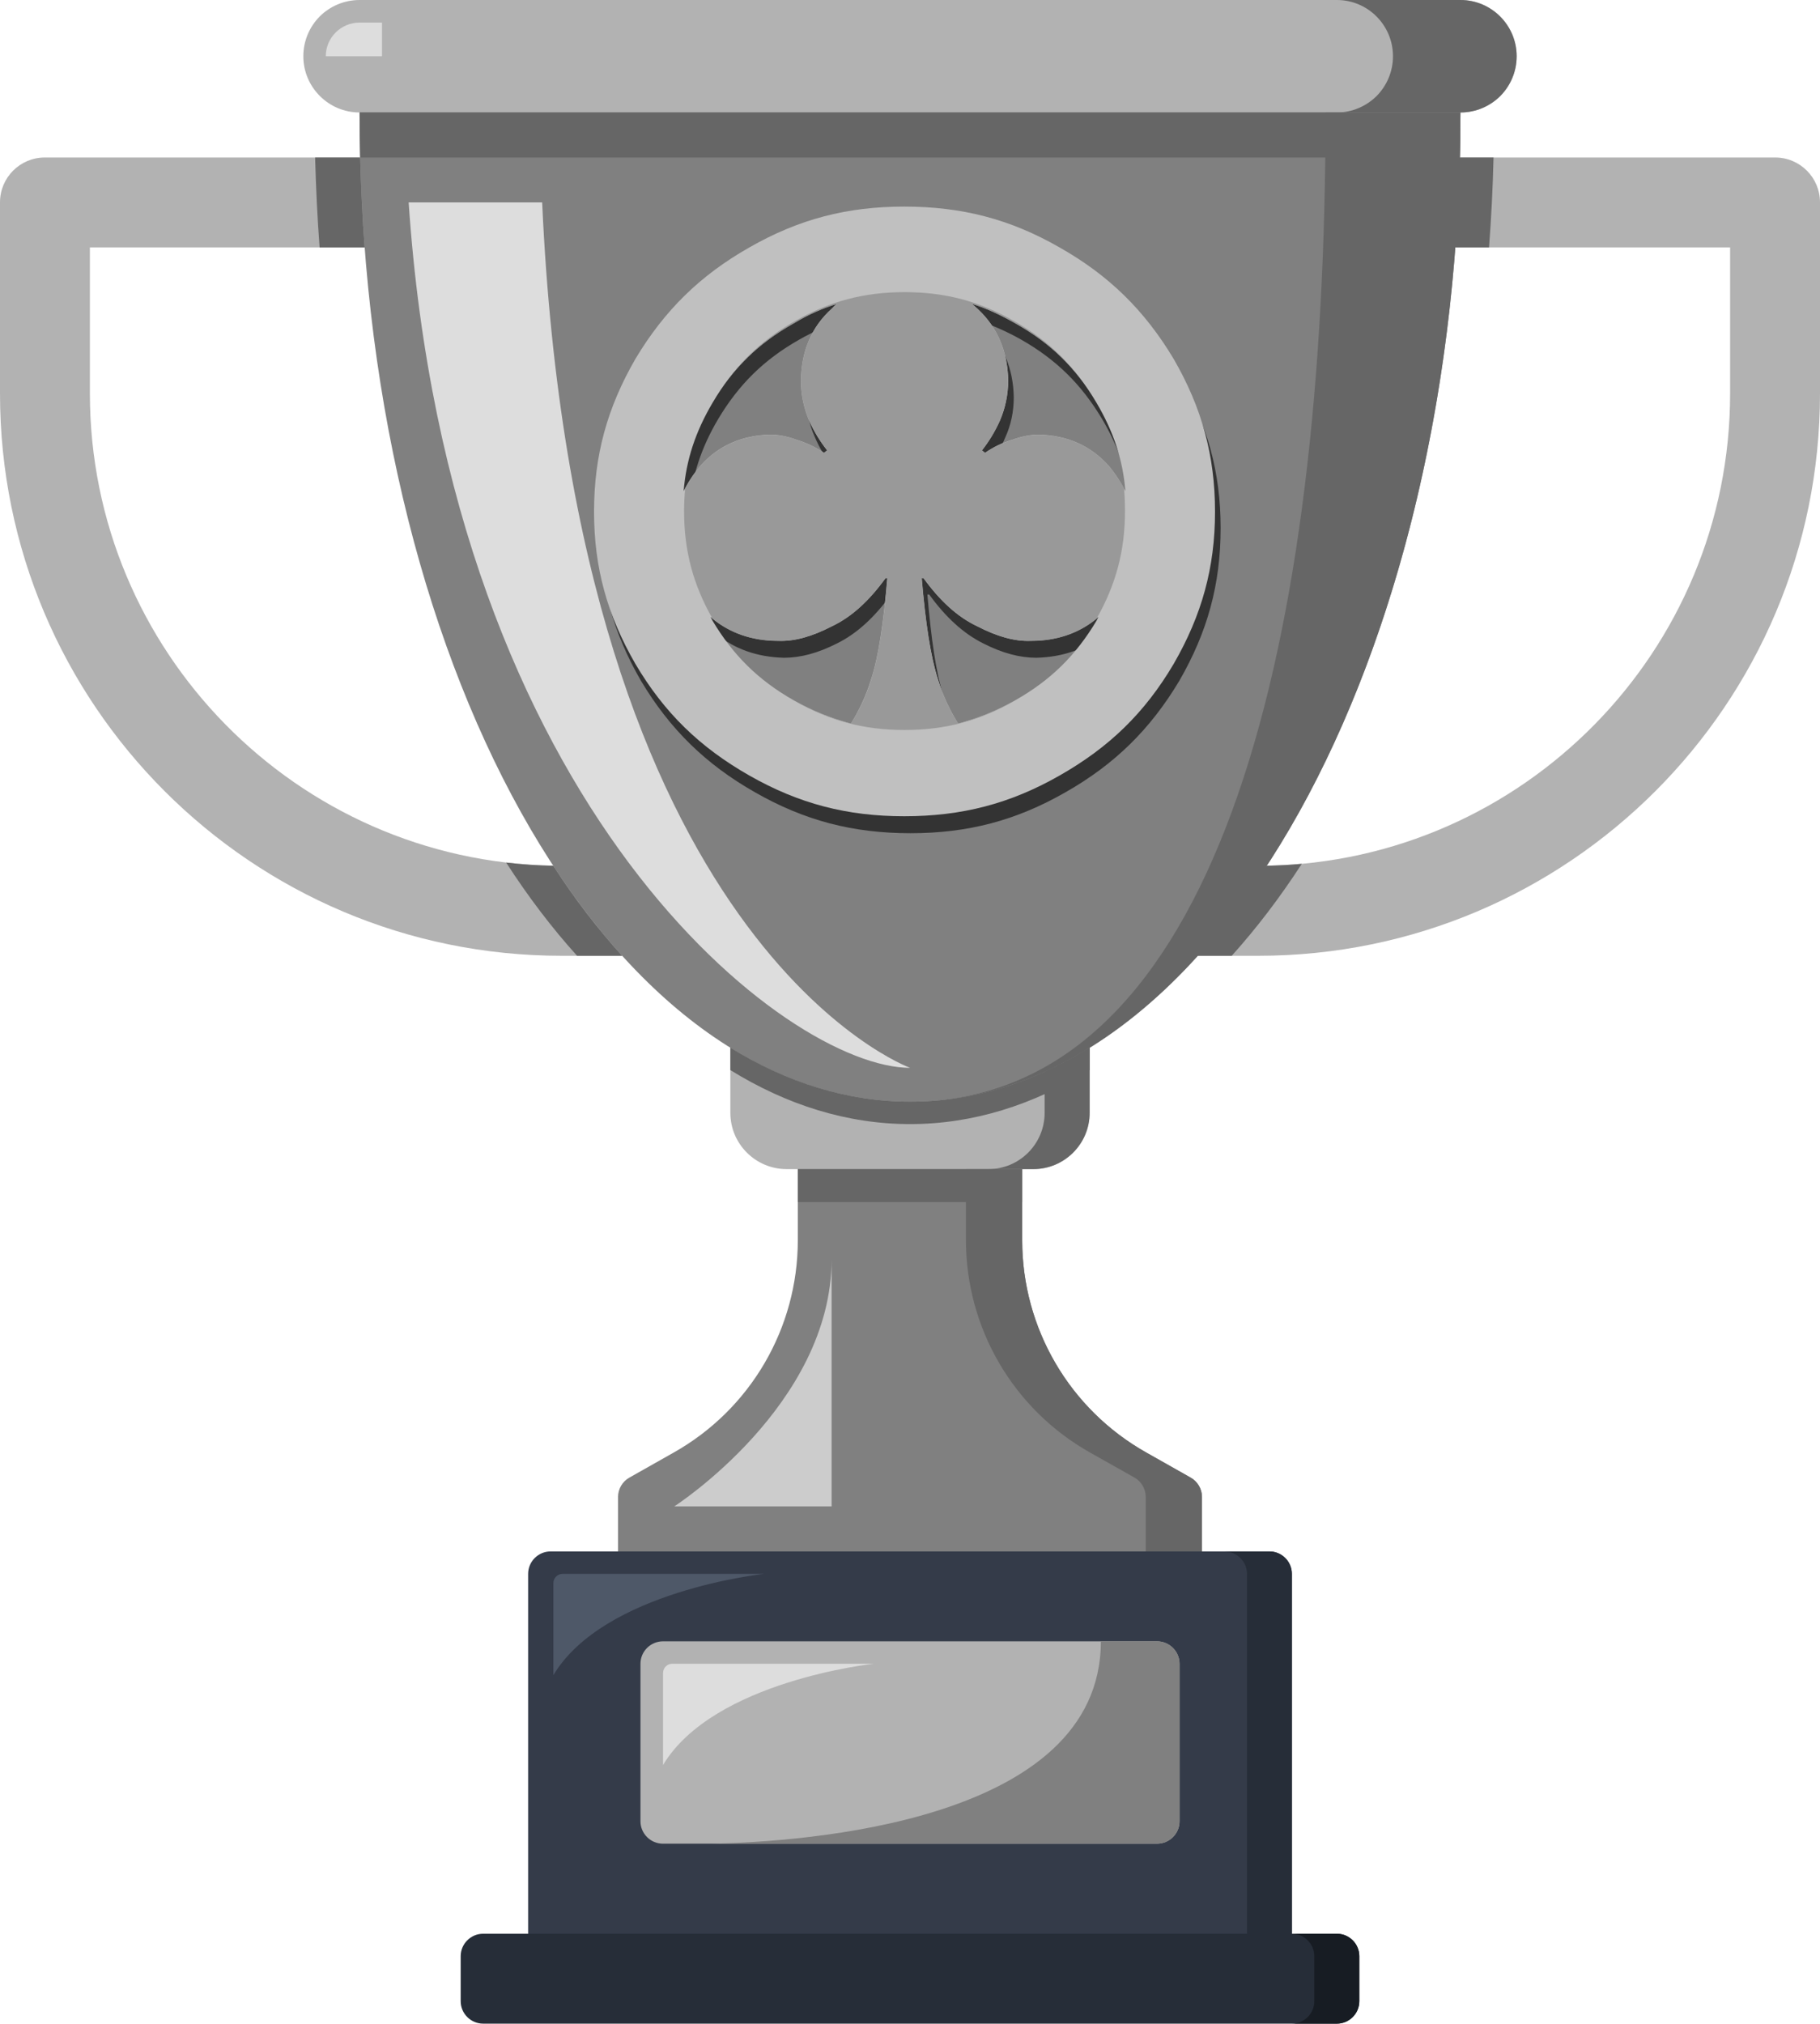
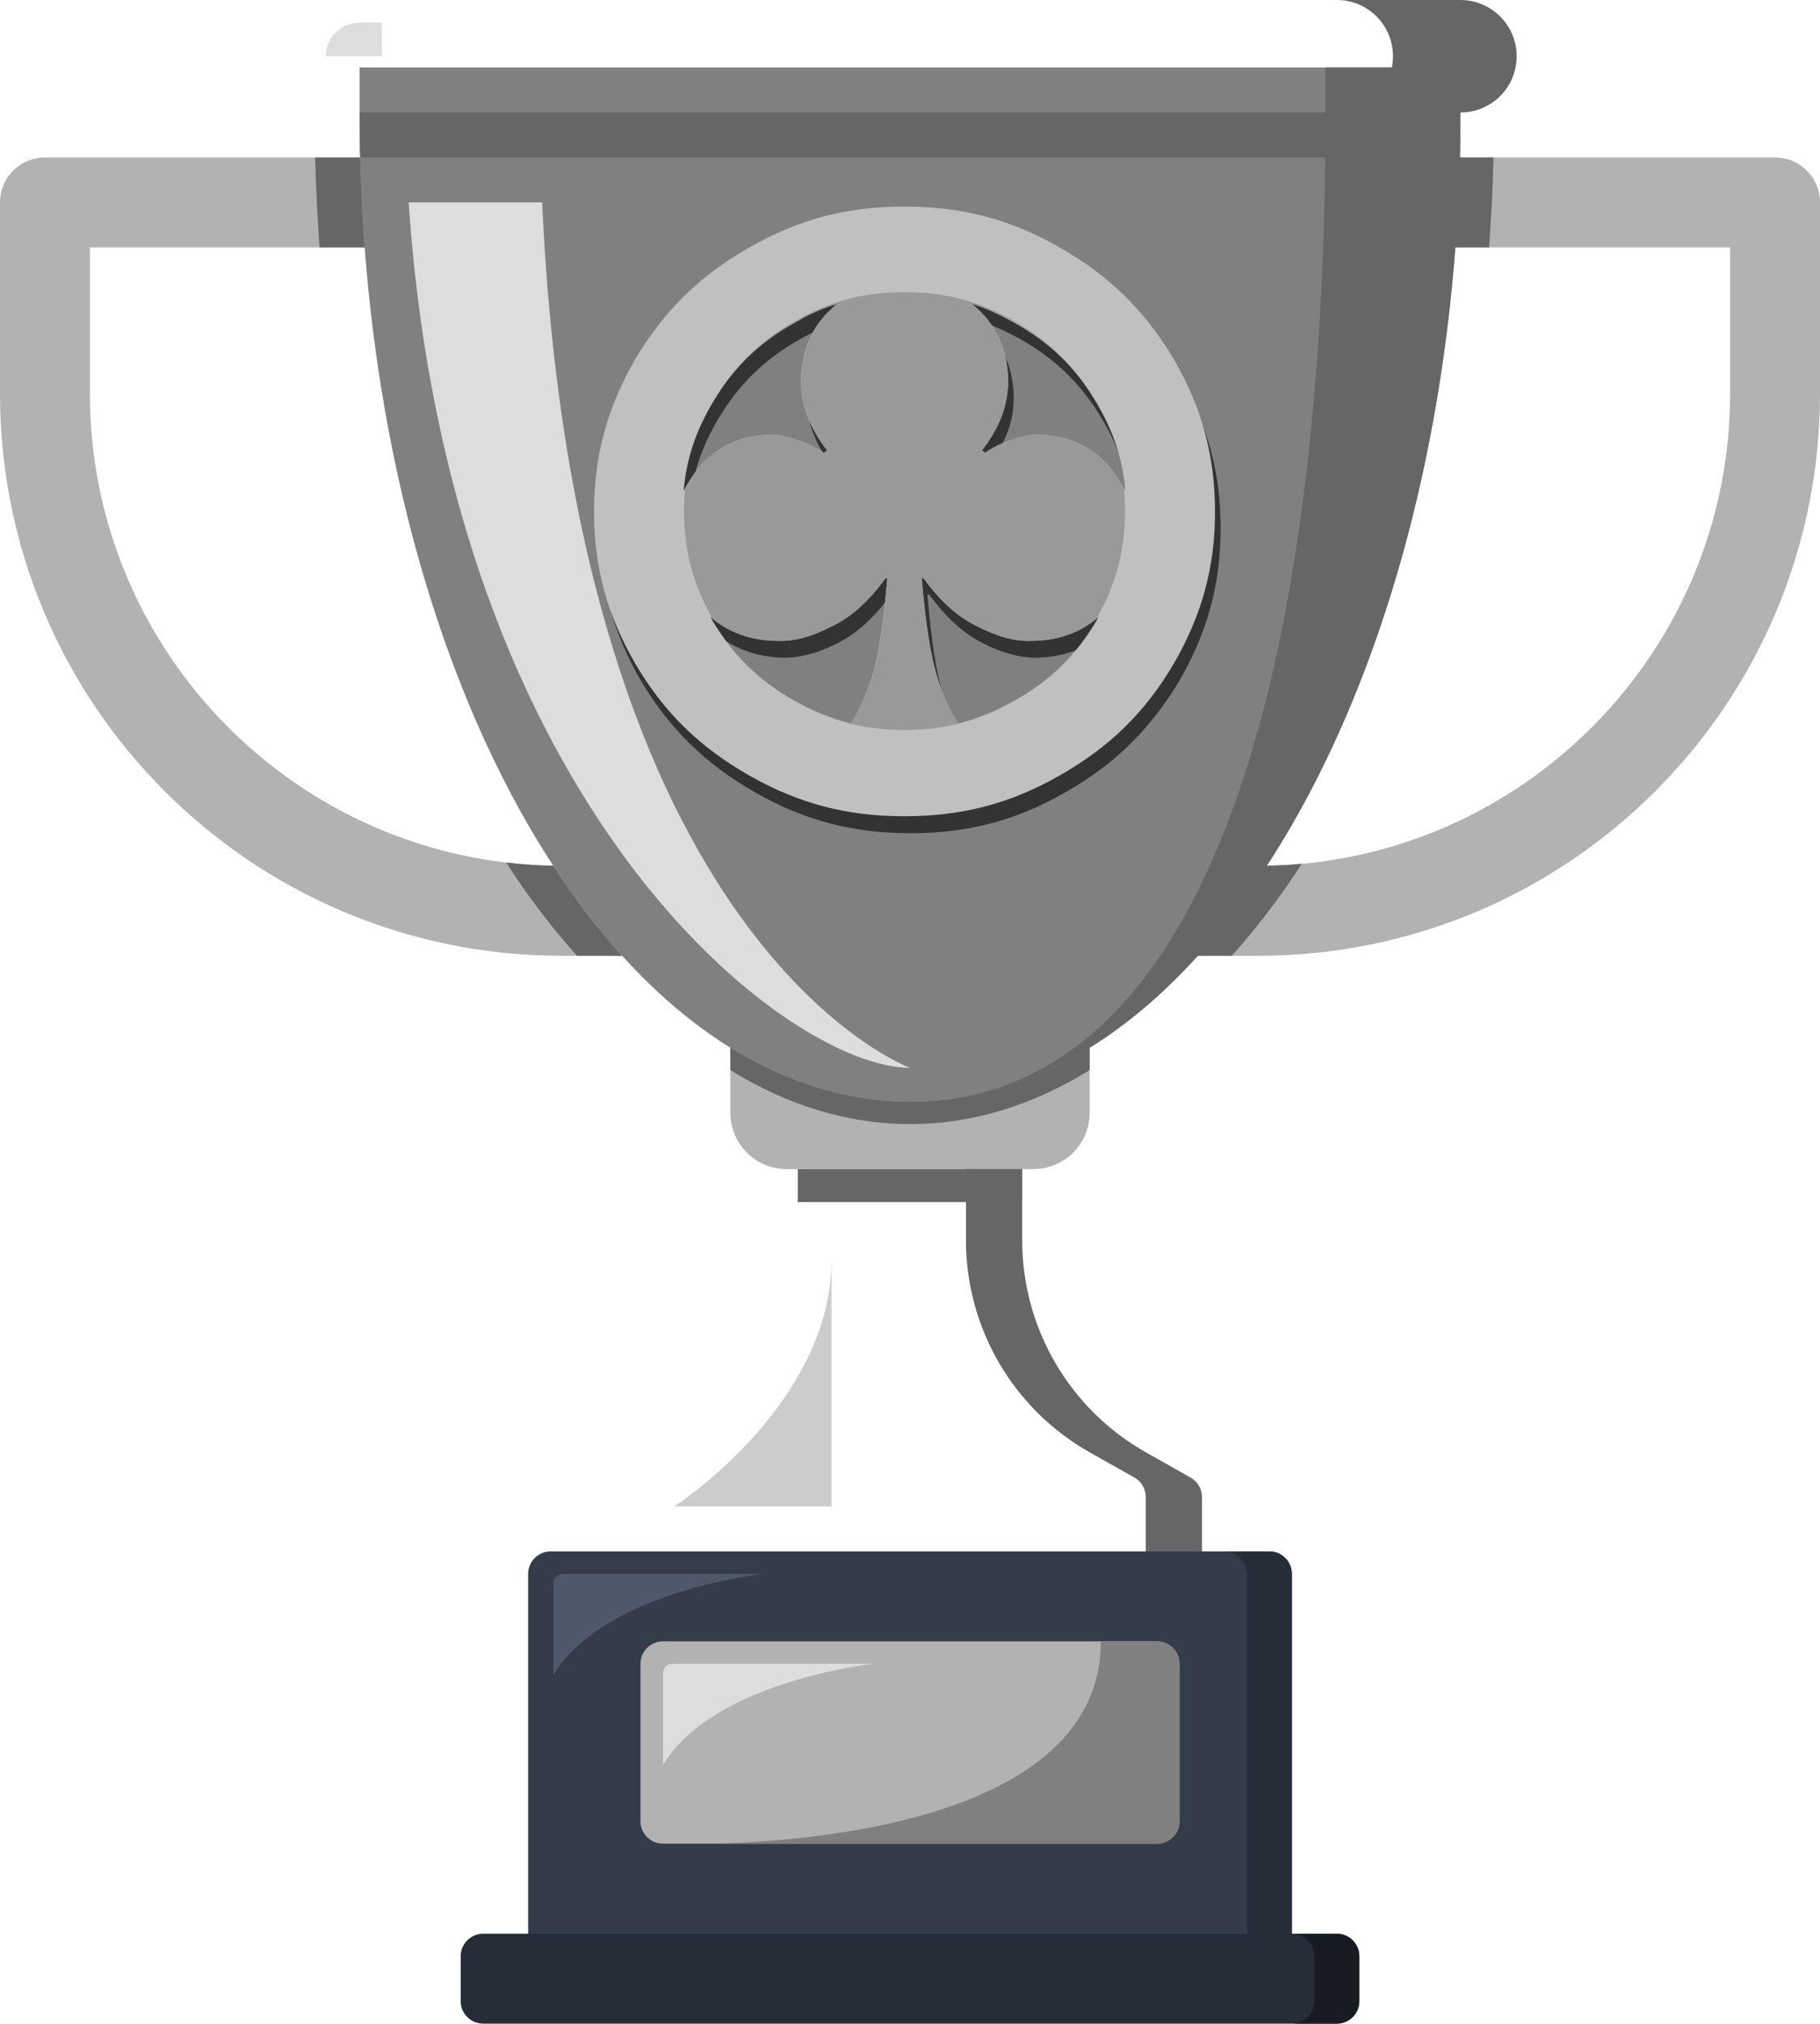
<svg xmlns="http://www.w3.org/2000/svg" version="1.2" width="129.78mm" height="144.29mm" viewBox="5073 4495 12978 14429" preserveAspectRatio="xMidYMid" fill-rule="evenodd" stroke-width="28.222" stroke-linejoin="round" xml:space="preserve">
  <g visibility="visible" id="Slide_1">
    <g>
      <path fill="rgb(178,178,178)" stroke="none" d="M 18051,5938 L 18051,7301 C 18051,9515 16257,11310 14045,11310 L 13484,11310 14106,10668 C 15934,10635 17410,9138 17410,7301 L 17410,6259 15006,6259 15086,5618 17731,5618 C 17908,5618 18051,5761 18051,5938 Z" />
      <rect fill="none" stroke="none" x="13484" y="5617" width="4569" height="5694" />
    </g>
    <g>
-       <path fill="rgb(128,128,128)" stroke="none" d="M 13644,15169 L 13644,15877 9480,15877 9480,15169 C 9480,15112 9511,15058 9562,15030 L 9877,14852 C 10424,14544 10762,13966 10762,13338 L 10762,12590 12362,12590 12362,13338 C 12362,13966 12700,14544 13247,14852 L 13562,15030 C 13613,15058 13644,15112 13644,15169 Z" />
      <rect fill="none" stroke="none" x="9479" y="12590" width="4167" height="3289" />
    </g>
    <g>
      <path fill="rgb(102,102,102)" stroke="none" d="M 13644,15169 L 13644,15877 13243,15877 13243,15169 C 13243,15112 13212,15058 13162,15030 L 12846,14852 C 12299,14544 11961,13966 11961,13338 L 11961,12590 12362,12590 12362,13338 C 12362,13966 12700,14544 13247,14852 L 13562,15030 C 13613,15058 13644,15112 13644,15169 Z" />
      <rect fill="none" stroke="none" x="11961" y="12590" width="1685" height="3289" />
    </g>
    <g>
      <path fill="rgb(178,178,178)" stroke="none" d="M 12843,11965 L 12843,12430 C 12843,12651 12663,12831 12442,12831 L 10682,12831 C 10461,12831 10281,12651 10281,12430 L 10281,11965 12843,11965 Z" />
      <rect fill="none" stroke="none" x="10280" y="11965" width="2565" height="868" />
    </g>
    <g>
      <path fill="rgb(102,102,102)" stroke="none" d="M 11563,13066 L 10762,13066 10762,12831 12362,12831 12362,13066 11563,13066 Z" />
      <rect fill="none" stroke="none" x="10761" y="12831" width="1603" height="237" />
    </g>
    <g>
      <path fill="rgb(52,59,73)" stroke="none" d="M 14285,15717 L 14285,18523 8839,18523 8839,15717 C 8839,15629 8911,15557 8999,15557 L 14125,15557 C 14213,15557 14285,15629 14285,15717 Z" />
      <rect fill="none" stroke="none" x="8838" y="15557" width="5449" height="2968" />
    </g>
    <g>
      <path fill="rgb(38,45,56)" stroke="none" d="M 14285,15717 L 14285,18523 13965,18523 13965,15717 C 13965,15629 13892,15557 13804,15557 L 14125,15557 C 14213,15557 14285,15629 14285,15717 Z" />
      <rect fill="none" stroke="none" x="13804" y="15557" width="483" height="2968" />
    </g>
    <g>
      <path fill="rgb(38,45,56)" stroke="none" d="M 14766,18443 L 14766,18764 C 14766,18852 14694,18924 14606,18924 L 8518,18924 C 8430,18924 8358,18852 8358,18764 L 8358,18443 C 8358,18355 8430,18283 8518,18283 L 14606,18283 C 14694,18283 14766,18355 14766,18443 Z" />
      <rect fill="none" stroke="none" x="8357" y="18283" width="6411" height="643" />
    </g>
    <g>
      <path fill="rgb(23,28,35)" stroke="none" d="M 14766,18443 L 14766,18764 C 14766,18852 14694,18924 14606,18924 L 14285,18924 C 14373,18924 14445,18852 14445,18764 L 14445,18443 C 14445,18355 14373,18283 14285,18283 L 14606,18283 C 14694,18283 14766,18355 14766,18443 Z" />
      <rect fill="none" stroke="none" x="14285" y="18283" width="483" height="643" />
    </g>
    <g>
      <path fill="rgb(178,178,178)" stroke="none" d="M 13484,16358 L 13484,17481 C 13484,17569 13412,17641 13323,17641 L 9801,17641 C 9712,17641 9640,17569 9640,17481 L 9640,16358 C 9640,16270 9712,16198 9801,16198 L 13323,16198 C 13412,16198 13484,16270 13484,16358 Z" />
      <rect fill="none" stroke="none" x="9639" y="16198" width="3847" height="1445" />
    </g>
    <g>
-       <path fill="rgb(102,102,102)" stroke="none" d="M 12843,11965 L 12843,12430 C 12843,12651 12663,12831 12442,12831 L 12121,12831 C 12343,12831 12522,12651 12522,12430 L 12522,11965 12843,11965 Z" />
      <rect fill="none" stroke="none" x="12121" y="11965" width="724" height="868" />
    </g>
    <g>
      <path fill="rgb(178,178,178)" stroke="none" d="M 9881,11310 L 9079,11310 C 6867,11310 5073,9515 5073,7301 L 5073,5938 C 5073,5761 5216,5618 5393,5618 L 8038,5618 8038,6259 5714,6259 5714,7301 C 5714,9137 7190,10635 9018,10668 L 9881,11310 Z" />
      <rect fill="none" stroke="none" x="5072" y="5617" width="4810" height="5694" />
    </g>
    <g>
      <path fill="rgb(128,128,128)" stroke="none" d="M 15487,4976 L 15487,5297 C 15487,9194 13730,12350 11563,12350 9395,12350 7637,9194 7637,5297 L 7637,4976 15487,4976 Z" />
      <rect fill="none" stroke="none" x="7636" y="4975" width="7853" height="7377" />
    </g>
    <g>
      <path fill="rgb(102,102,102)" stroke="none" d="M 7673,6259 L 7352,6259 C 7336,6048 7326,5834 7320,5618 L 7641,5618 C 7647,5834 7657,6048 7673,6259 Z" />
      <rect fill="none" stroke="none" x="7319" y="5617" width="355" height="643" />
    </g>
    <g>
      <path fill="rgb(102,102,102)" stroke="none" d="M 9509,11310 L 9188,11310 C 9010,11113 8840,10890 8682,10645 8792,10658 8904,10666 9018,10668 9171,10905 9336,11119 9509,11310 Z" />
      <rect fill="none" stroke="none" x="8681" y="10644" width="829" height="667" />
    </g>
    <g>
      <path fill="rgb(102,102,102)" stroke="none" d="M 12843,11965 L 12843,12125 C 12440,12374 12010,12510 11563,12510 11115,12510 10684,12374 10281,12125 L 10281,11965 C 10684,12214 11115,12350 11563,12350 12010,12350 12440,12214 12843,11965 Z" />
      <rect fill="none" stroke="none" x="10280" y="11965" width="2565" height="547" />
    </g>
    <g>
      <path fill="rgb(102,102,102)" stroke="none" d="M 15487,4976 L 15487,5297 C 15487,9072 13837,12152 11762,12341 13779,12149 14525,9070 14525,5297 L 14525,4976 15487,4976 Z" />
      <rect fill="none" stroke="none" x="11762" y="4975" width="3727" height="7368" />
    </g>
    <g>
-       <path fill="rgb(178,178,178)" stroke="none" d="M 15888,4896 C 15888,5007 15843,5107 15771,5180 15698,5252 15598,5297 15487,5297 L 7637,5297 C 7416,5297 7236,5117 7236,4896 7236,4785 7281,4685 7353,4612 7426,4540 7526,4495 7637,4495 L 15487,4495 C 15708,4495 15888,4675 15888,4896 Z" />
      <rect fill="none" stroke="none" x="7235" y="4494" width="8655" height="804" />
    </g>
    <g>
      <path fill="rgb(102,102,102)" stroke="none" d="M 15487,5297 C 15487,5404 15485,5511 15483,5618 L 7641,5618 C 7639,5511 7637,5404 7637,5297 L 15487,5297 Z" />
      <rect fill="none" stroke="none" x="7636" y="5296" width="7853" height="323" />
    </g>
    <g>
      <path fill="rgb(102,102,102)" stroke="none" d="M 15888,4896 C 15888,5007 15843,5107 15771,5180 15698,5252 15598,5297 15487,5297 L 14606,5297 C 14716,5297 14816,5252 14889,5180 14961,5107 15006,5007 15006,4896 15006,4675 14827,4495 14606,4495 L 15487,4495 C 15708,4495 15888,4675 15888,4896 Z" />
      <rect fill="none" stroke="none" x="14606" y="4494" width="1284" height="804" />
    </g>
    <g>
      <path fill="rgb(128,128,128)" stroke="none" d="M 13484,16358 L 13484,17481 C 13484,17569 13412,17641 13323,17641 L 10145,17641 C 10793,17628 12923,17491 12923,16198 L 13323,16198 C 13412,16198 13484,16270 13484,16358 Z" />
      <rect fill="none" stroke="none" x="10144" y="16198" width="3342" height="1445" />
    </g>
    <g>
      <path fill="rgb(221,221,221)" stroke="none" d="M 9801,17080 L 9801,16424 C 9801,16388 9830,16358 9866,16358 L 11303,16358 C 11303,16358 10161,16479 9801,17080 Z" />
      <rect fill="none" stroke="none" x="9800" y="16358" width="1504" height="724" />
    </g>
    <g>
      <path fill="rgb(78,88,104)" stroke="none" d="M 9019,16439 L 9019,15783 C 9019,15746 9049,15717 9085,15717 L 10522,15717 C 10522,15717 9380,15837 9019,16439 Z" />
      <rect fill="none" stroke="none" x="9018" y="15717" width="1505" height="724" />
    </g>
    <g>
      <path fill="rgb(221,221,221)" stroke="none" d="M 11563,12109 C 10693,12109 8280,10275 7987,5938 L 8939,5938 C 9179,11245 11563,12109 11563,12109 Z" />
-       <rect fill="none" stroke="none" x="7986" y="5937" width="3578" height="6174" />
    </g>
    <g>
      <path fill="rgb(204,204,204)" stroke="none" d="M 9881,15236 C 9881,15236 11003,14514 11003,13472 L 11003,15236 9881,15236 Z" />
      <rect fill="none" stroke="none" x="9880" y="13472" width="1124" height="1766" />
    </g>
    <g>
      <path fill="rgb(221,221,221)" stroke="none" d="M 7797,4656 L 7797,4896 7396,4896 C 7396,4764 7504,4656 7637,4656 L 7797,4656 Z" />
      <rect fill="none" stroke="none" x="7395" y="4655" width="403" height="242" />
    </g>
    <g>
      <path fill="rgb(102,102,102)" stroke="none" d="M 15723,5618 C 15718,5834 15707,6048 15691,6259 L 15006,6259 15086,5618 15723,5618 Z" />
      <rect fill="none" stroke="none" x="15006" y="5617" width="719" height="643" />
    </g>
    <g>
      <path fill="rgb(102,102,102)" stroke="none" d="M 14356,10654 C 14199,10896 14032,11115 13856,11310 L 13484,11310 13767,11018 14106,10668 C 14191,10666 14274,10662 14356,10654 Z" />
      <rect fill="none" stroke="none" x="13484" y="10653" width="874" height="658" />
    </g>
    <g id="Drawing_29">
      <path fill="rgb(51,51,51)" stroke="none" d="M 10989,7845 L 11011,7827 C 10962,7764 10918,7693 10882,7608 10846,7528 10824,7434 10824,7327 10828,7117 10900,6947 11043,6817 11056,6804 11069,6790 11083,6777 10980,6813 10877,6857 10775,6915 10520,7059 10341,7237 10194,7483 10073,7688 10006,7890 9988,8118 10020,8050 10060,7992 10109,7934 10234,7791 10400,7720 10605,7711 10659,7711 10721,7724 10793,7746 10869,7773 10931,7804 10989,7845 L 10989,7845 Z M 12088,6817 C 12226,6951 12298,7121 12302,7327 12302,7434 12280,7528 12244,7608 12209,7693 12164,7764 12115,7827 L 12137,7845 C 12195,7804 12262,7773 12334,7746 12405,7724 12468,7711 12521,7711 12727,7720 12892,7791 13017,7934 13066,7992 13107,8050 13138,8118 13120,7890 13053,7688 12932,7483 12785,7237 12606,7059 12352,6915 12249,6857 12146,6813 12043,6777 12057,6790 12075,6804 12088,6817 L 12088,6817 Z M 12463,9185 C 12347,9185 12222,9153 12083,9082 11941,9011 11815,8894 11699,8734 L 11686,8734 C 11713,9051 11748,9297 11802,9462 11838,9578 11887,9681 11945,9770 12083,9739 12217,9681 12352,9605 12606,9462 12785,9287 12932,9037 12937,9028 12941,9024 12946,9015 12816,9122 12655,9180 12463,9185 L 12463,9185 Z M 11324,9462 C 11378,9297 11414,9051 11441,8734 L 11427,8734 C 11311,8894 11186,9011 11043,9082 10904,9153 10779,9185 10663,9185 10471,9180 10310,9122 10180,9015 10185,9024 10190,9028 10194,9037 10341,9287 10520,9462 10775,9605 10909,9681 11043,9739 11181,9770 11239,9681 11289,9578 11324,9462 L 11324,9462 Z M 10458,10145 C 10104,9944 9850,9694 9644,9350 9443,9002 9349,8662 9349,8260 9349,7862 9443,7523 9644,7175 9850,6826 10104,6580 10458,6379 10810,6178 11155,6089 11565,6089 11972,6089 12316,6178 12669,6379 13022,6580 13276,6826 13482,7175 13683,7523 13777,7862 13777,8260 13777,8662 13683,9002 13482,9350 13276,9694 13022,9945 12669,10145 12316,10347 11972,10436 11565,10436 11155,10436 10810,10346 10458,10145 L 10458,10145 Z" />
      <path fill="rgb(192,192,192)" stroke="none" d="M 10949,7724 L 10971,7706 C 10922,7644 10877,7572 10842,7492 10806,7407 10784,7313 10784,7206 10788,6996 10860,6826 11003,6697 11016,6683 11029,6669 11043,6661 10940,6692 10837,6737 10734,6799 10480,6942 10301,7117 10154,7367 10033,7572 9966,7773 9948,7997 9979,7934 10020,7872 10069,7814 10194,7675 10359,7599 10565,7594 10618,7594 10681,7604 10752,7630 10824,7652 10891,7684 10949,7724 L 10949,7724 Z M 12048,6701 C 12186,6831 12258,7000 12262,7206 12262,7313 12240,7407 12204,7492 12168,7572 12124,7644 12075,7706 L 12097,7724 C 12155,7684 12217,7652 12293,7630 12365,7604 12427,7594 12481,7594 12686,7599 12852,7675 12977,7814 13026,7872 13066,7934 13098,7997 13080,7773 13013,7572 12892,7367 12745,7117 12566,6942 12311,6799 12209,6741 12106,6692 12003,6661 12017,6674 12034,6687 12048,6701 L 12048,6701 Z M 12423,9064 C 12307,9069 12182,9033 12043,8961 11900,8894 11775,8778 11659,8618 L 11645,8618 C 11672,8935 11708,9176 11762,9341 11797,9457 11847,9560 11905,9654 12043,9618 12177,9565 12311,9489 12566,9345 12745,9167 12892,8921 12896,8912 12901,8903 12906,8894 12776,9006 12615,9064 12423,9064 L 12423,9064 Z M 11284,9341 C 11338,9176 11373,8935 11400,8618 L 11387,8618 C 11271,8778 11145,8894 11003,8961 10864,9033 10739,9069 10623,9064 10431,9064 10270,9006 10140,8894 10145,8903 10149,8912 10154,8921 10301,9167 10480,9345 10734,9489 10869,9565 11003,9618 11141,9654 11199,9560 11248,9457 11284,9341 L 11284,9341 Z M 10417,10025 C 10064,9824 9810,9578 9604,9229 9403,8881 9309,8542 9309,8144 9309,7742 9403,7402 9604,7054 9810,6710 10064,6459 10417,6259 10770,6057 11114,5968 11521,5968 11931,5968 12276,6057 12628,6259 12982,6459 13236,6710 13442,7054 13643,7402 13737,7742 13737,8144 13737,8542 13643,8881 13442,9229 13236,9578 12982,9824 12628,10025 12276,10226 11931,10315 11521,10315 11114,10315 10770,10226 10417,10025 L 10417,10025 Z" />
      <path fill="rgb(153,153,153)" stroke="none" d="M 10949,7724 L 10972,7707 C 10923,7644 10878,7573 10842,7492 10807,7407 10784,7314 10784,7206 10789,6996 10860,6827 11003,6697 11017,6683 11030,6670 11043,6661 10941,6693 10838,6737 10735,6800 10534,6912 10381,7045 10252,7218 10381,7040 10536,6902 10737,6787 10988,6643 11234,6578 11523,6578 11813,6578 12059,6643 12309,6787 12502,6897 12653,7028 12778,7197 12653,7034 12504,6907 12312,6800 12209,6742 12106,6693 12003,6661 12017,6675 12035,6688 12048,6701 12186,6831 12258,7001 12262,7206 12262,7314 12240,7407 12204,7492 12169,7573 12124,7644 12075,7707 L 12097,7724 C 12155,7684 12218,7653 12294,7631 12365,7604 12428,7595 12482,7595 12687,7600 12852,7676 12977,7814 13021,7866 13058,7921 13088,7976 13093,8029 13095,8083 13095,8139 13095,8421 13031,8662 12892,8907 12765,9011 12609,9065 12424,9065 12307,9069 12182,9033 12044,8962 11901,8895 11776,8779 11659,8618 L 11646,8618 C 11673,8935 11709,9176 11762,9342 11798,9458 11847,9561 11905,9654 12044,9619 12178,9565 12312,9489 12314,9488 12317,9486 12319,9485 12315,9487 12312,9489 12309,9491 12059,9635 11813,9700 11523,9700 11234,9700 10988,9635 10737,9491 10727,9485 10717,9480 10707,9473 10717,9479 10726,9484 10735,9489 10869,9565 11003,9619 11141,9654 11200,9561 11249,9458 11285,9342 11338,9176 11374,8935 11401,8618 L 11387,8618 C 11271,8779 11146,8895 11003,8962 10865,9033 10739,9069 10623,9065 10438,9065 10282,9011 10154,8907 10015,8662 9951,8421 9951,8139 9951,8083 9954,8030 9959,7977 9988,7921 10025,7866 10069,7814 10194,7676 10360,7600 10565,7595 10619,7595 10681,7604 10753,7631 10824,7653 10891,7684 10949,7724 L 10949,7724 Z" />
      <rect fill="none" stroke="none" x="9295" y="5954" width="4497" height="4497" />
      <rect fill="none" stroke="none" x="9303" y="5962" width="4481" height="4481" />
    </g>
  </g>
</svg>